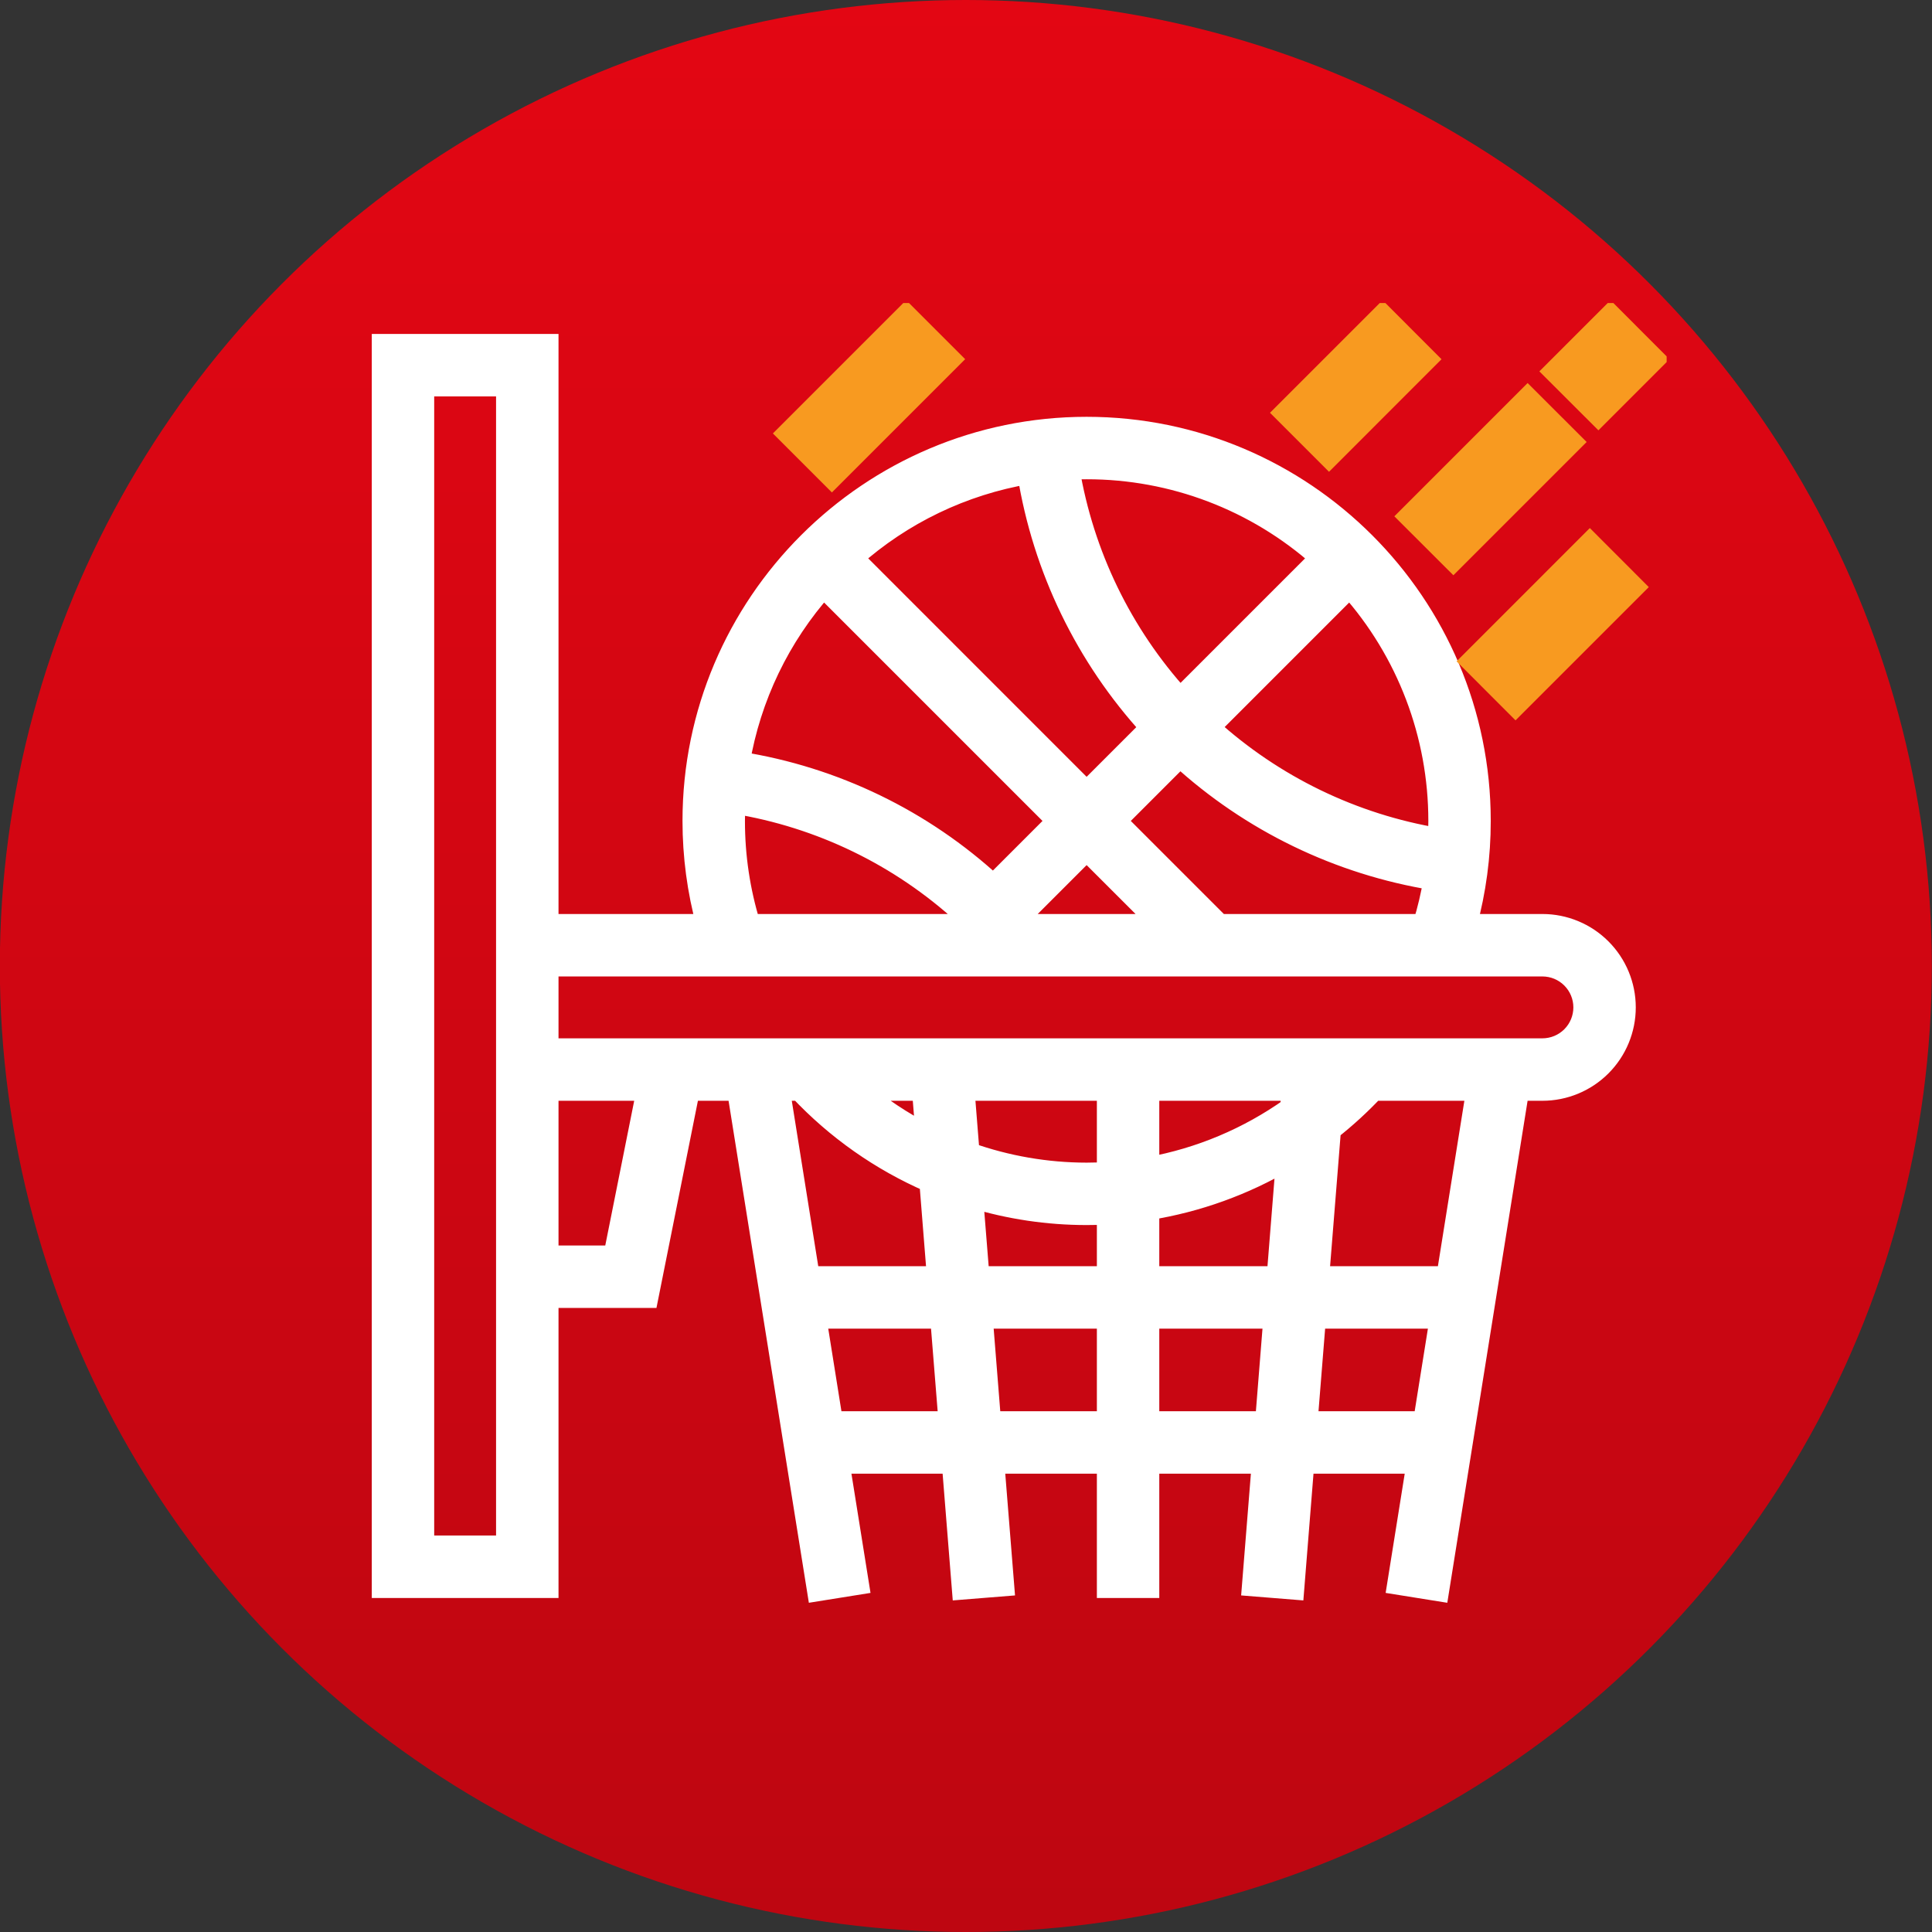
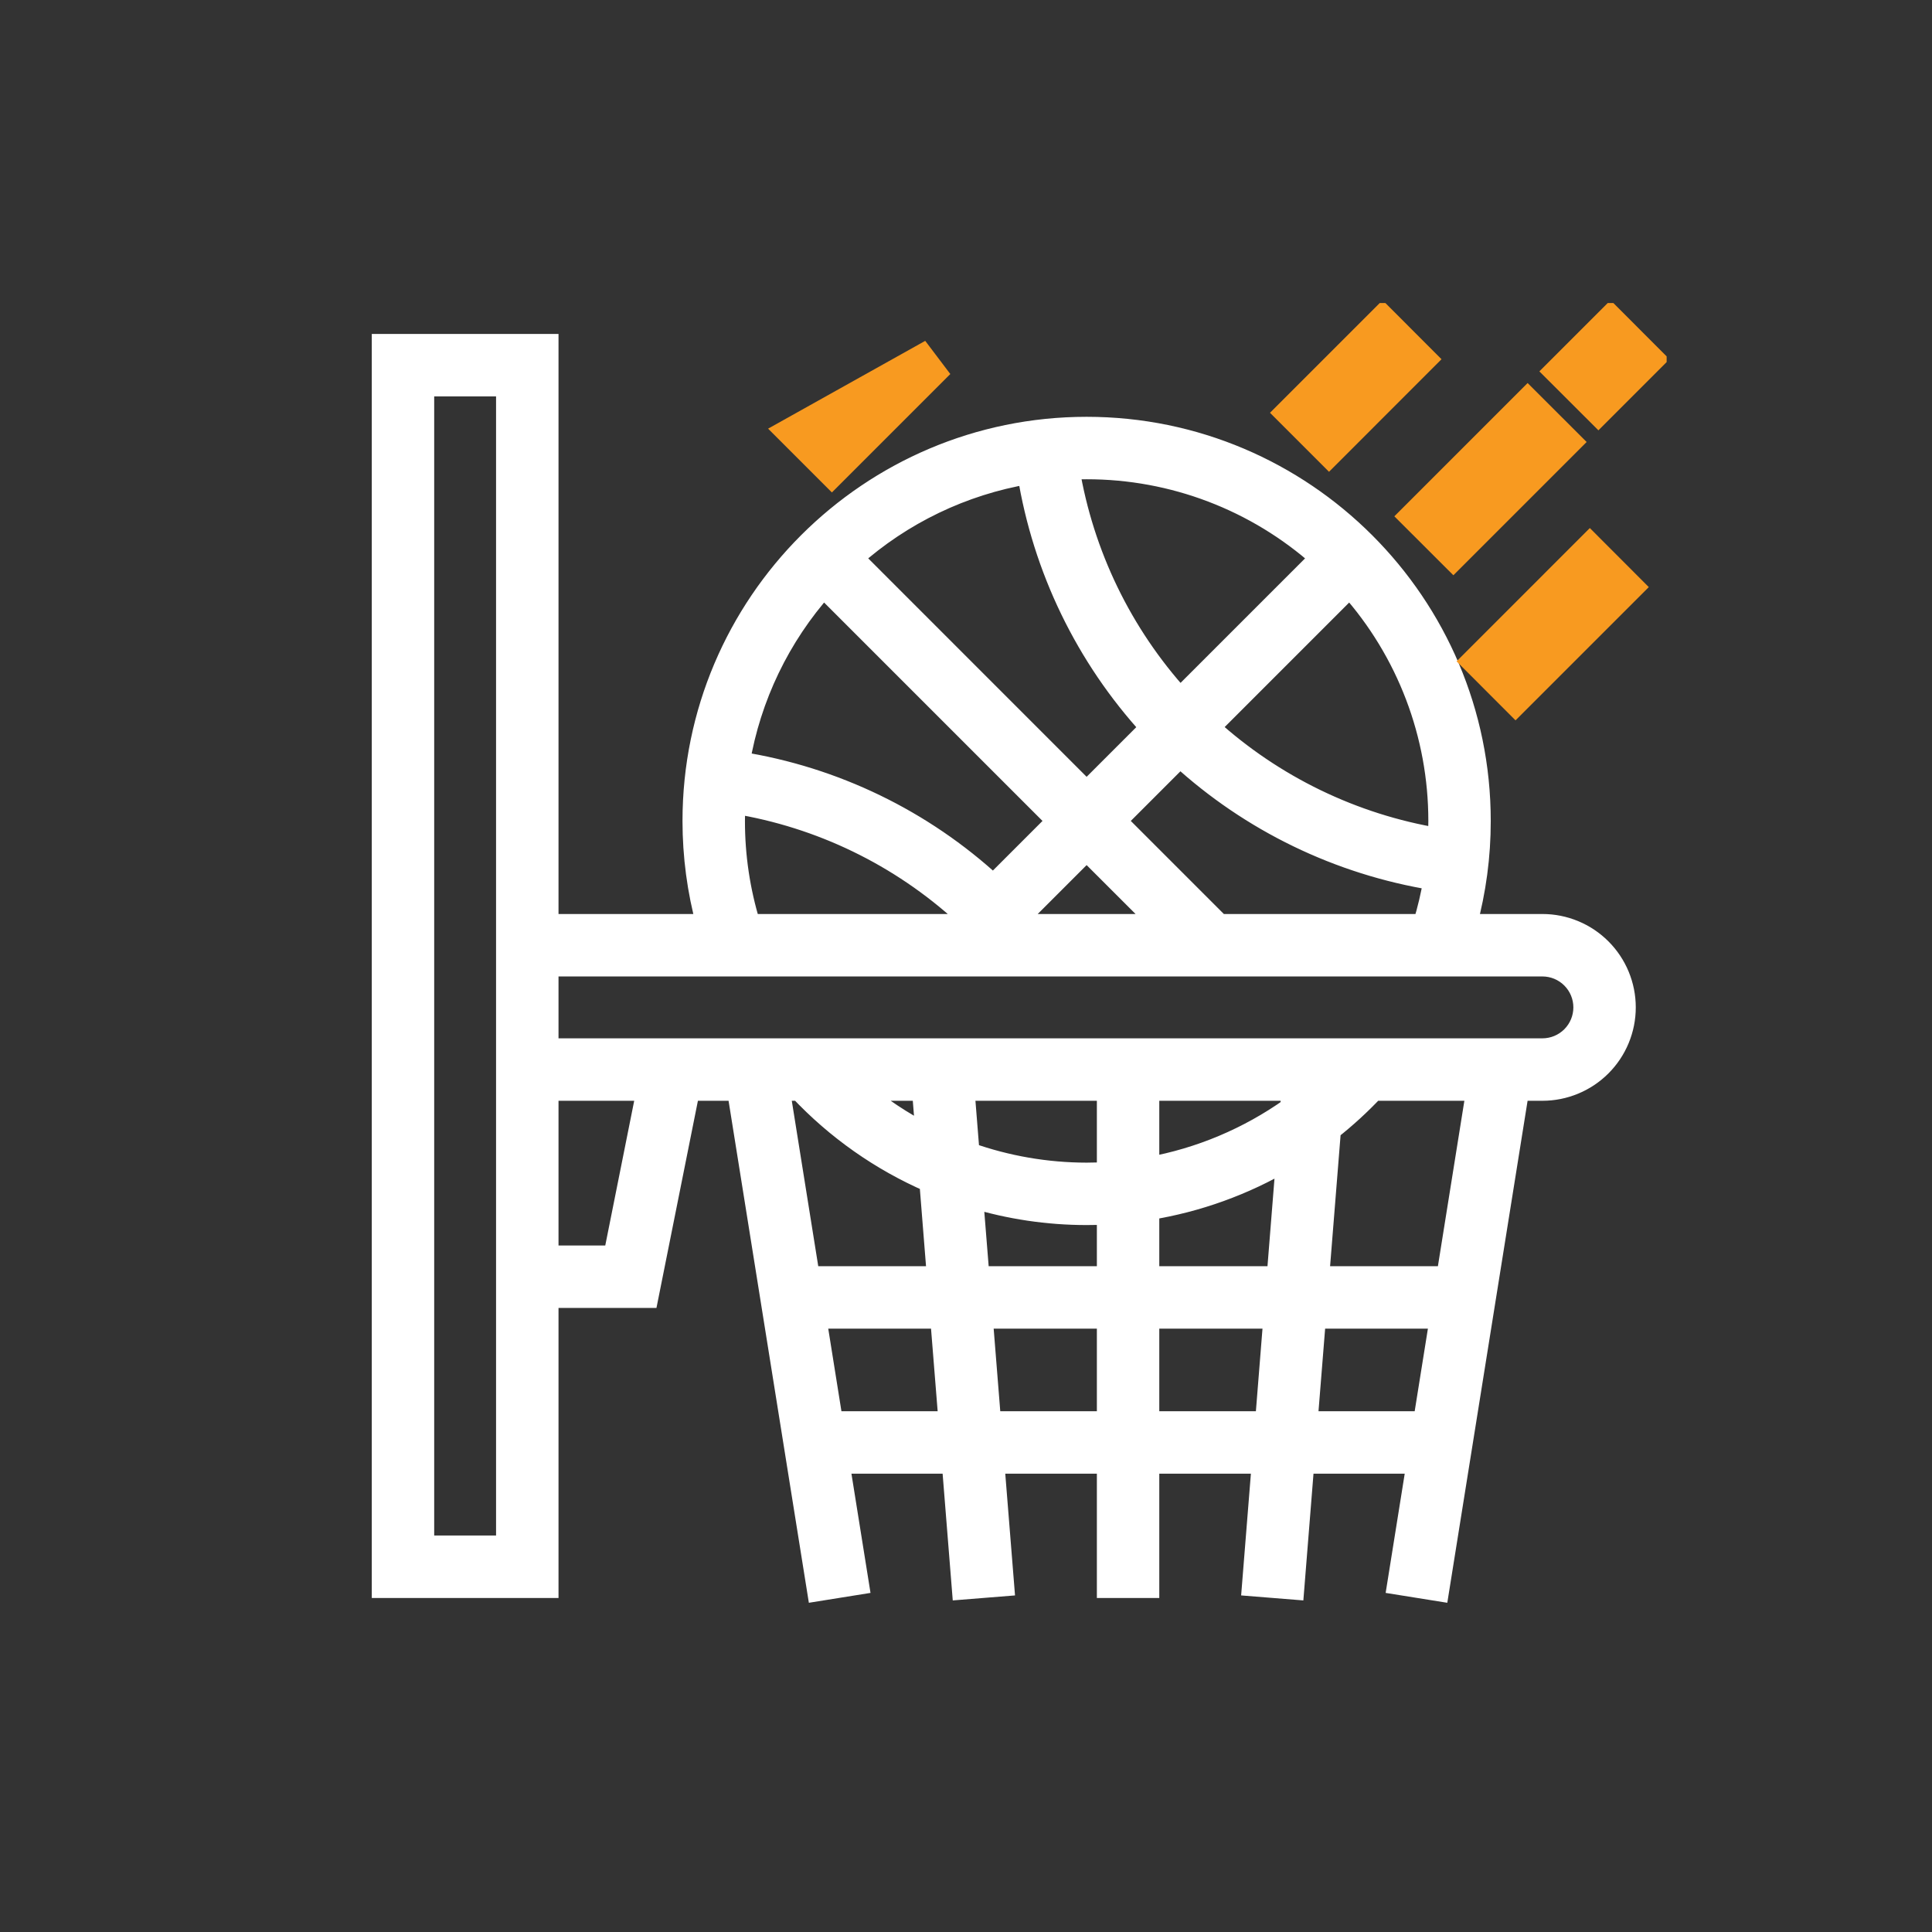
<svg xmlns="http://www.w3.org/2000/svg" width="46" height="46" viewBox="0 0 46 46" fill="none">
  <rect x="0" y="0" width="46" height="46" fill="#333333" stroke="none" />
-   <circle cx="22.996" cy="23" r="23" fill="url(#paint0_linear_1821_182)" />
  <g clip-path="url(#clip0_1821_182)">
    <path d="M36.724 22.012H34.916C35.134 21.209 35.245 20.379 35.244 19.546C35.244 14.378 31.04 10.174 25.872 10.174C20.705 10.174 16.5 14.378 16.5 19.546C16.5 20.379 16.61 21.209 16.829 22.012H13.048V8.201H9.102V37.797H13.048V30.891H15.425L16.412 25.959H17.56L19.466 37.875L20.44 37.719L19.979 34.837H22.674L22.914 37.836L23.898 37.757L23.664 34.837H26.366V37.797H27.352V34.837H30.054L29.82 37.757L30.803 37.836L31.043 34.837H33.739L33.278 37.719L34.252 37.875L36.158 25.959H36.724C37.247 25.959 37.749 25.751 38.119 25.381C38.489 25.011 38.697 24.509 38.697 23.985C38.697 23.462 38.489 22.96 38.119 22.59C37.749 22.22 37.247 22.012 36.724 22.012ZM12.061 36.81H10.088V9.188H12.061V36.81ZM34.258 19.546C34.258 19.686 34.254 19.826 34.247 19.965C32.213 19.626 30.32 18.709 28.794 17.322L32.137 13.979C33.505 15.511 34.259 17.493 34.258 19.546ZM26.57 19.546L28.096 18.02C29.782 19.565 31.884 20.582 34.141 20.947C34.081 21.307 33.997 21.663 33.889 22.012H29.036L26.57 19.546ZM27.641 22.012H24.563C24.492 21.93 24.42 21.849 24.347 21.769L25.872 20.244L27.641 22.012ZM25.872 11.161C27.926 11.159 29.908 11.914 31.44 13.281L28.097 16.624C26.71 15.098 25.792 13.205 25.454 11.171C25.593 11.164 25.732 11.161 25.872 11.161ZM24.472 11.278C24.836 13.536 25.854 15.637 27.398 17.323L25.872 18.849L20.305 13.281C21.478 12.235 22.922 11.541 24.472 11.278ZM19.608 13.979L25.175 19.546L23.649 21.072C21.968 19.521 19.864 18.502 17.605 18.145C17.868 16.596 18.562 15.152 19.608 13.979ZM17.497 19.127C19.534 19.459 21.429 20.377 22.951 21.77L22.709 22.012H17.855C17.61 21.213 17.486 20.382 17.487 19.546C17.487 19.406 17.491 19.266 17.497 19.127ZM14.616 29.905H13.048V25.959H15.405L14.616 29.905ZM18.559 25.959H19.038C19.912 26.889 20.968 27.631 22.139 28.14L22.319 30.398H19.269L18.559 25.959ZM20.471 25.959H21.964L22.048 27.007C21.484 26.718 20.955 26.366 20.471 25.959ZM19.821 33.851L19.427 31.384H22.398L22.596 33.851H19.821ZM26.366 33.851H23.585L23.388 31.384H26.366V33.851ZM26.366 30.398H23.309L23.158 28.515C24.038 28.782 24.953 28.918 25.872 28.918C26.037 28.918 26.202 28.914 26.366 28.905V30.398ZM26.366 27.916C26.202 27.926 26.037 27.932 25.872 27.932C24.919 27.931 23.972 27.768 23.073 27.449L22.954 25.959H26.366V27.916ZM30.133 33.851H27.352V31.384H30.33L30.133 33.851ZM30.409 30.398H27.352V28.8C28.509 28.614 29.622 28.213 30.631 27.618L30.409 30.398ZM30.73 26.379C29.722 27.095 28.569 27.58 27.352 27.799V25.959H30.764L30.73 26.379ZM33.896 33.851H31.122L31.32 31.384H34.291L33.896 33.851ZM34.449 30.398H31.398L31.678 26.901C32.044 26.613 32.388 26.298 32.707 25.959H35.159L34.449 30.398ZM36.724 24.972H13.048V22.999H36.724C36.986 22.999 37.237 23.103 37.422 23.288C37.607 23.473 37.711 23.724 37.711 23.985C37.711 24.247 37.607 24.498 37.422 24.683C37.237 24.868 36.986 24.972 36.724 24.972Z" fill="white" stroke="white" stroke-width="0.5" />
    <path d="M35.387 15.746L37.853 13.28L38.55 13.978L36.084 16.444L35.387 15.746Z" fill="#F89A20" stroke="#F89A20" />
    <path d="M33.906 12.293L36.372 9.827L37.07 10.524L34.604 12.99L33.906 12.293Z" fill="#F89A20" stroke="#F89A20" />
    <path d="M30.945 9.828L32.918 7.855L33.615 8.553L31.643 10.526L30.945 9.828Z" fill="#F89A20" stroke="#F89A20" />
-     <path d="M19.109 10.32L21.575 7.854L22.273 8.552L19.807 11.018L19.109 10.32Z" fill="#F89A20" stroke="#F89A20" />
+     <path d="M19.109 10.32L22.273 8.552L19.807 11.018L19.109 10.32Z" fill="#F89A20" stroke="#F89A20" />
    <path d="M37.359 8.842L38.346 7.855L39.043 8.553L38.057 9.539L37.359 8.842Z" fill="#F89A20" stroke="#F89A20" />
  </g>
  <defs>
    <linearGradient id="paint0_linear_1821_182" x1="22.996" y1="0" x2="22.996" y2="96.059" gradientUnits="userSpaceOnUse">
      <stop stop-color="#E30613" />
      <stop offset="1" stop-color="#95060F" />
    </linearGradient>
    <clipPath id="clip0_1821_182">
      <rect width="31.569" height="31.569" fill="white" transform="translate(8.113 7.215)" />
    </clipPath>
  </defs>
</svg>